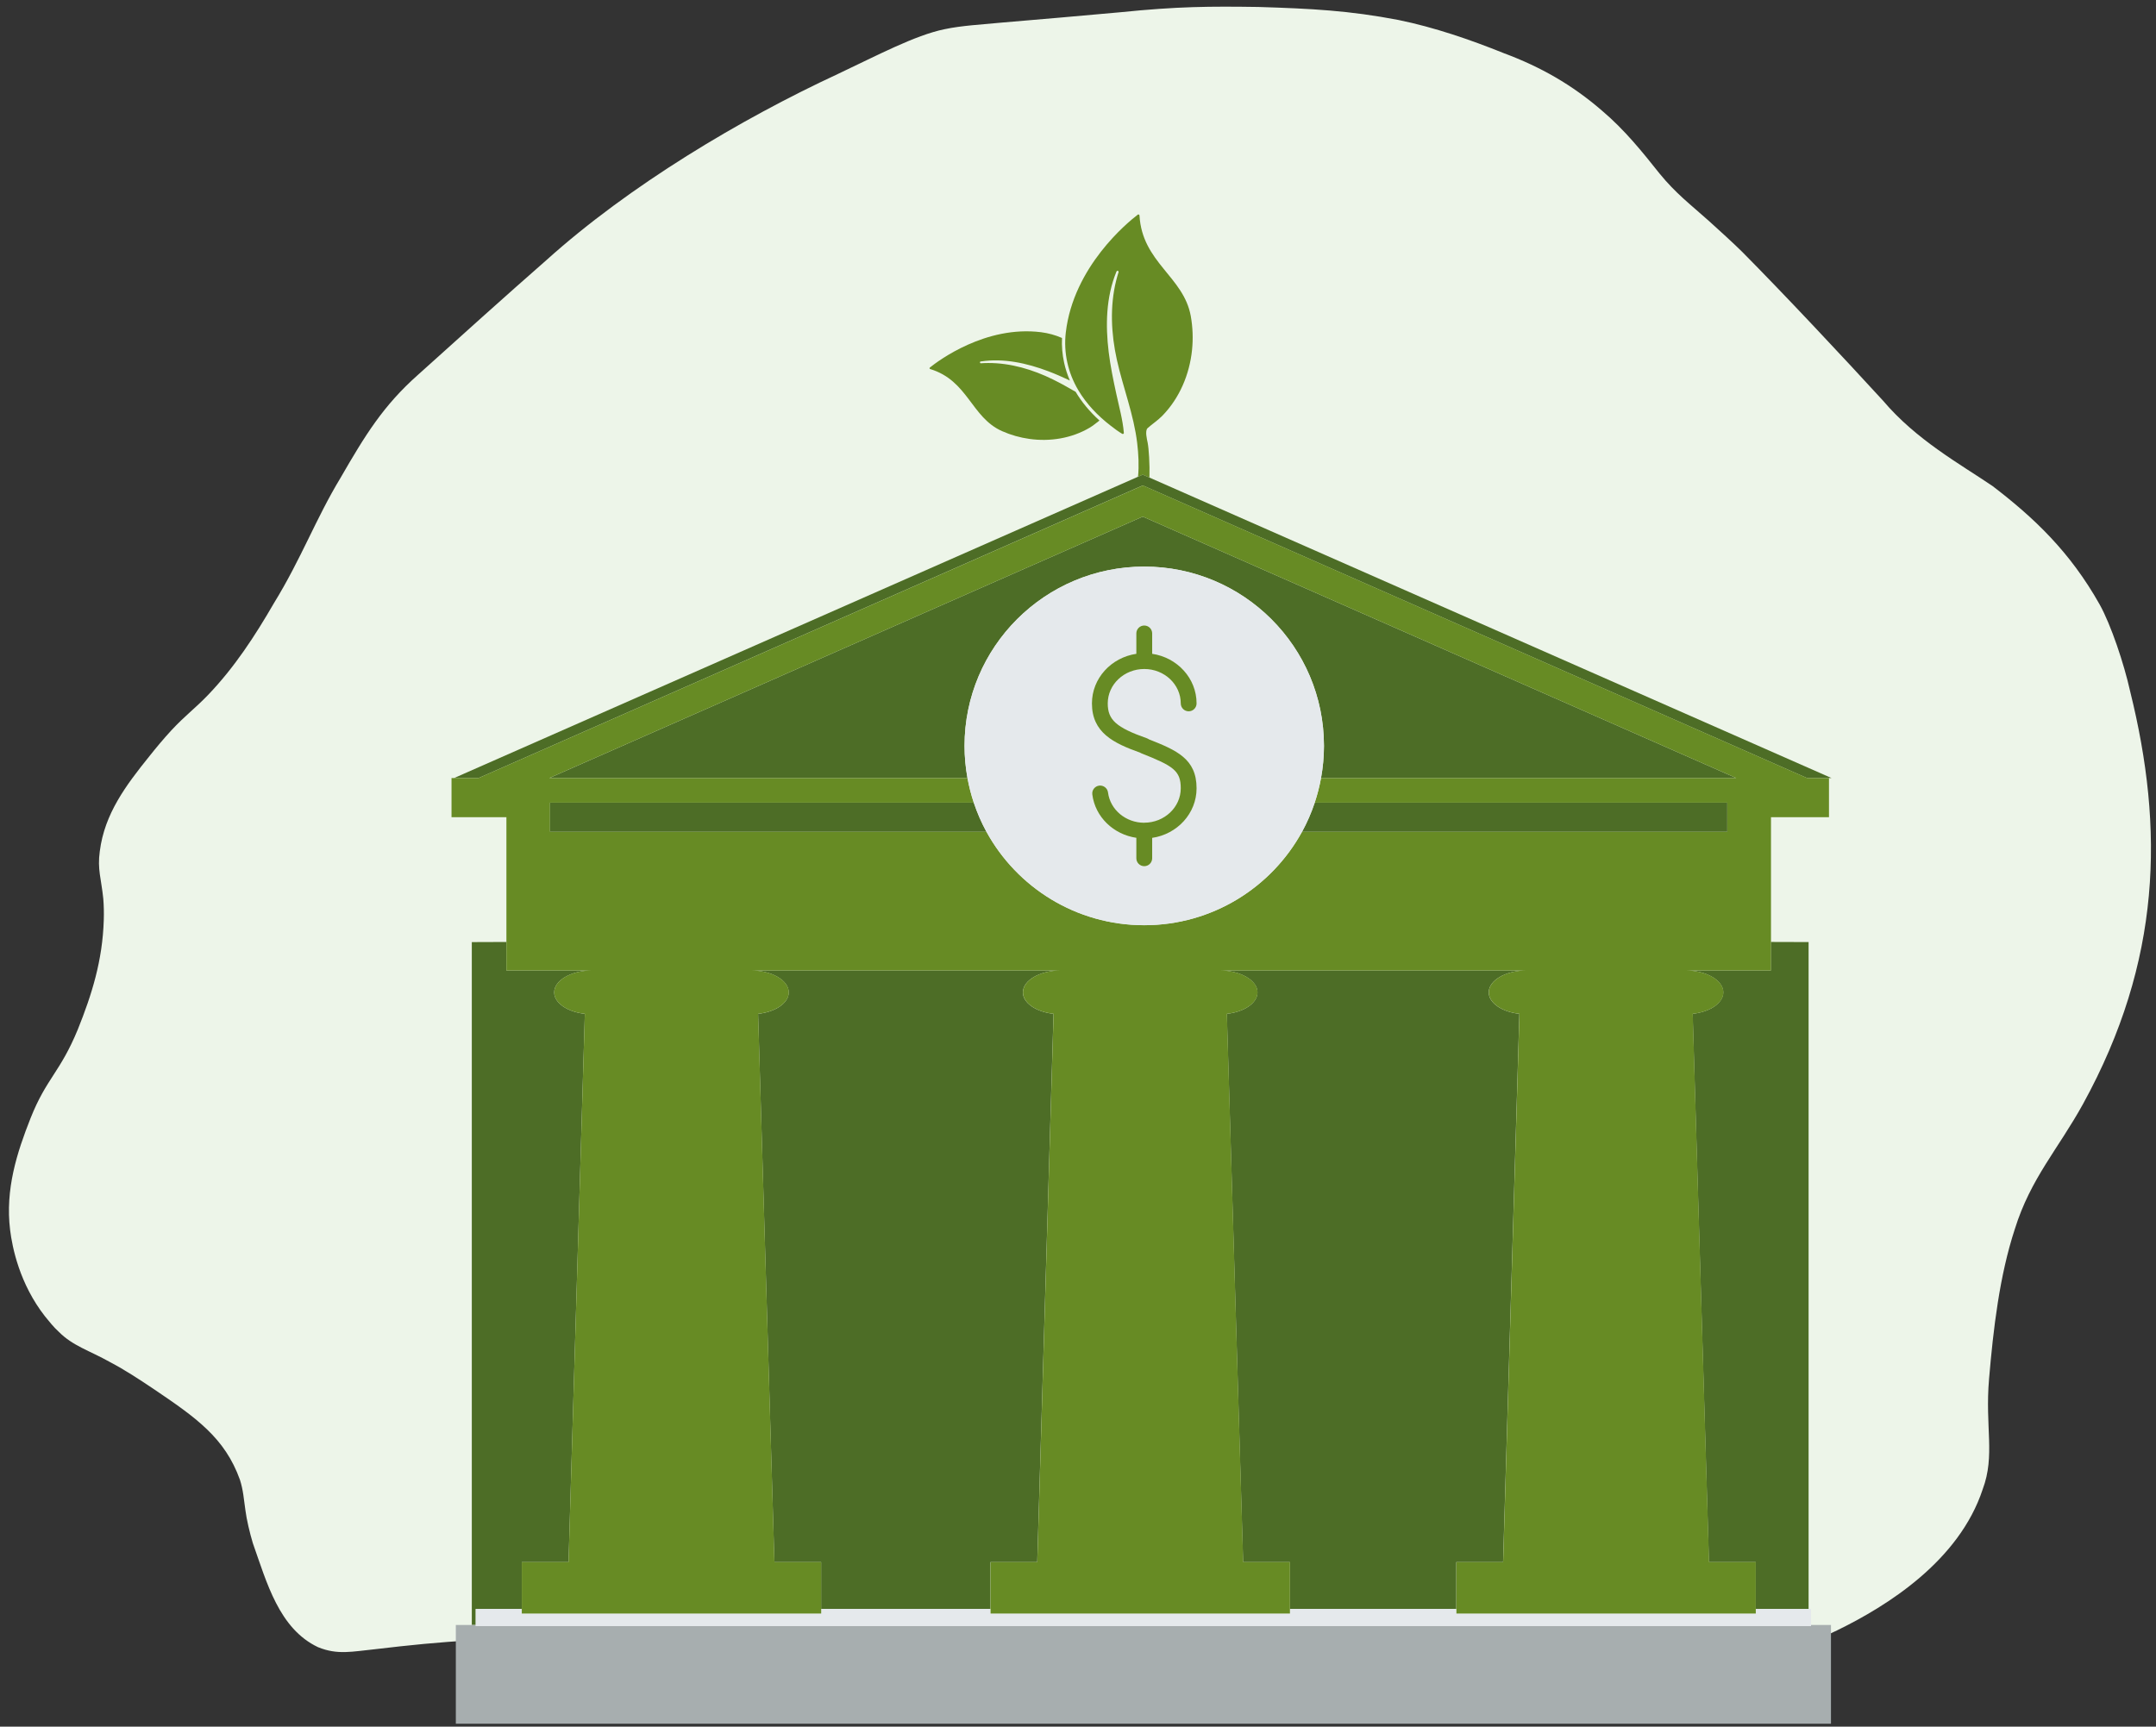
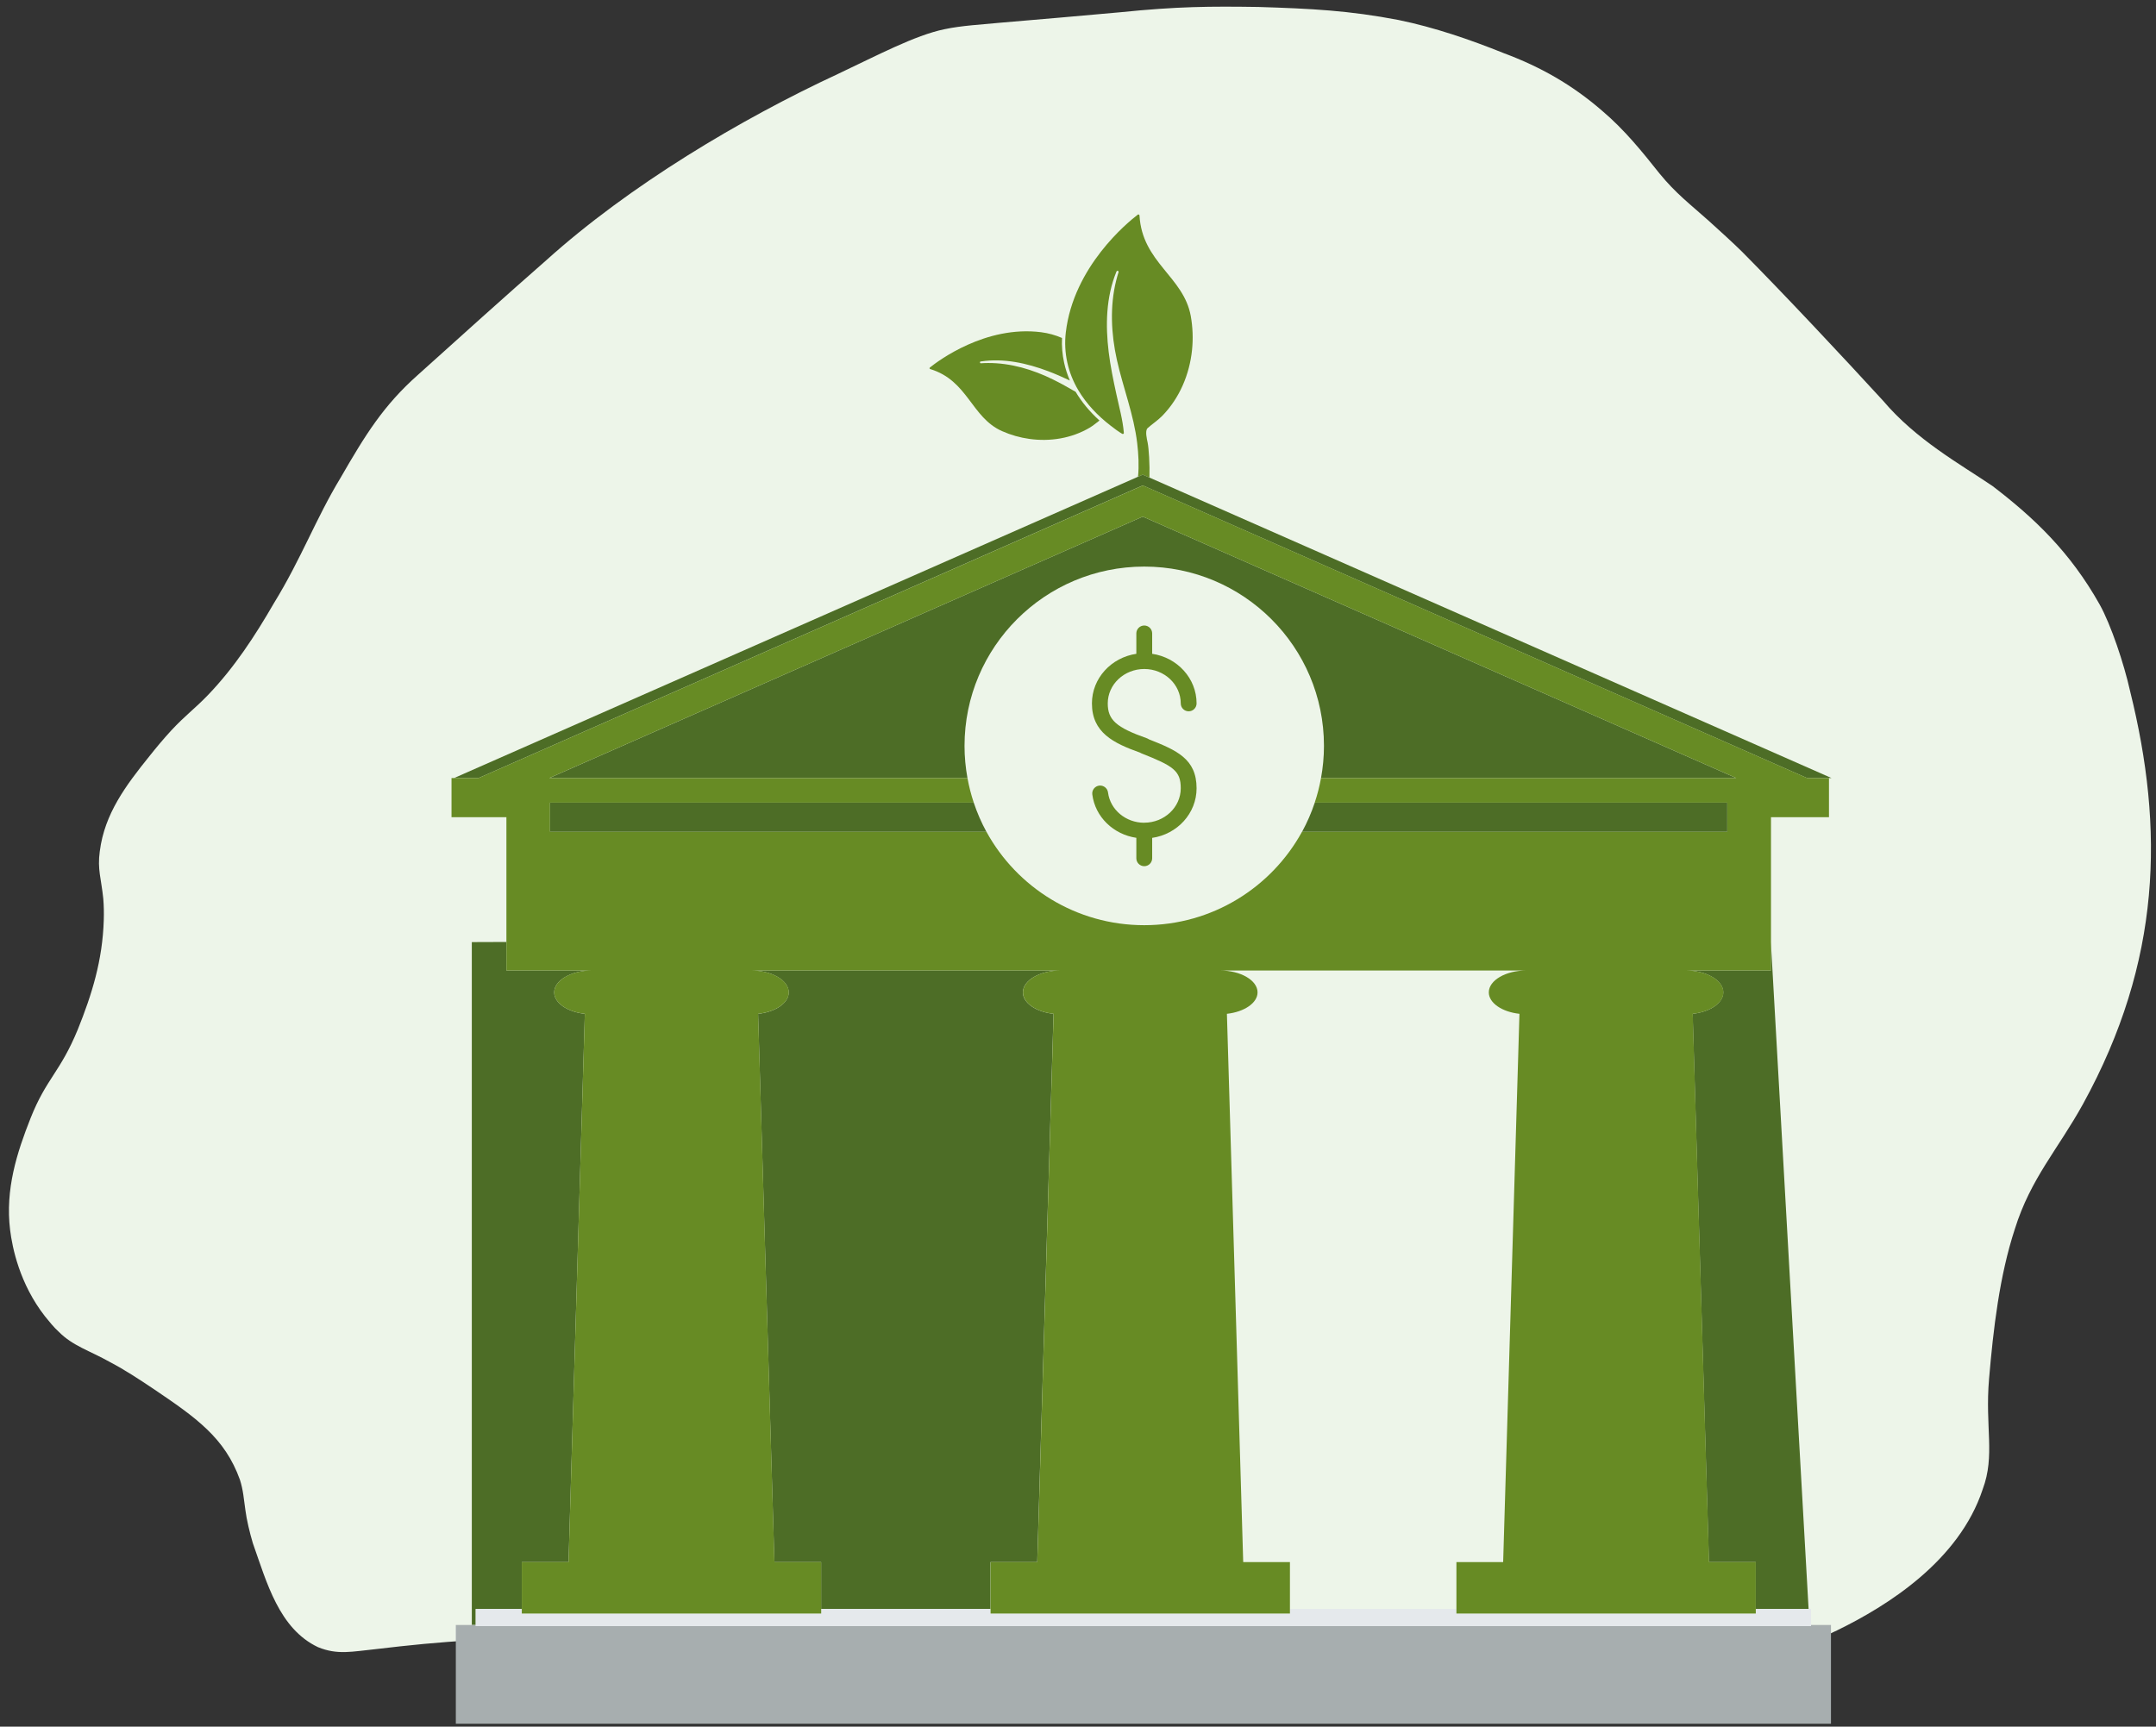
<svg xmlns="http://www.w3.org/2000/svg" width="191" height="153" viewBox="0 0 191 153" fill="none">
  <rect x="0" y="0" width="191" height="153" fill="#333333" stroke="none" />
  <path d="M8.843 75.417C9.264 72.106 11.151 69.594 13.237 67.005C13.829 66.257 14.51 65.444 15.159 64.739C16.433 63.369 17.244 62.815 18.437 61.574C20.786 59.123 22.595 56.338 24.269 53.444C26.688 49.513 27.967 45.98 30.172 42.335C32.355 38.553 33.956 35.933 37.057 33.187C40.575 30.014 45.016 26.017 48.381 23.072C55.764 16.42 65.628 10.549 74.221 6.558C77.632 4.951 81.05 3.126 83.675 2.588C85.225 2.26 86.891 2.183 88.565 2.017C92.141 1.711 95.677 1.415 99.25 1.085C104.322 0.567 107.197 0.555 111.475 0.617C116.187 0.763 119.521 0.932 123.894 1.771C127.073 2.423 130.251 3.513 133.231 4.715C136.499 5.931 139.284 7.523 141.919 9.804C143.932 11.505 145.512 13.483 147.017 15.374C148.466 17.151 149.742 18.104 151.387 19.575C152.391 20.49 153.419 21.407 154.351 22.327C158.045 26.055 163.078 31.424 166.824 35.51C169.753 38.972 173.632 41.112 176.512 43.062C180.183 45.871 183.378 48.884 186.008 53.563C187.01 55.358 188.17 58.825 188.709 61.255C191.729 73.439 191.501 85.142 184.536 97.822C182.334 101.818 179.892 104.417 178.495 108.904C177.133 113.051 176.587 117.761 176.21 122.188C175.843 126.472 176.768 128.954 175.65 131.957C173.554 138.328 167.171 142.306 162.781 144.45C161.888 144.886 161.077 145.247 160.401 145.538C157.256 147.22 147.464 148.38 140.891 149.319C135.73 150.045 129.072 150.792 124.523 150.246C120.973 149.903 118.386 148.748 115.09 148.647C108.698 148.387 104.486 149.24 99.657 150.404C97.49 150.896 95.419 151.823 93.297 152.067C90.252 152.49 87.6 152.283 84.365 151.901C81.537 151.589 78.331 151.098 74.276 150.168C70.21 149.264 67.38 148.138 63.266 147.103C59.225 146.124 54.882 145.508 51.156 145.316C44.115 145.024 39.159 145.433 33.296 146.128C31.177 146.344 29.909 146.665 28.168 145.953C24.718 144.314 23.635 140.227 22.4 136.742C22.126 135.836 21.841 134.622 21.744 133.841C21.594 132.809 21.551 132.04 21.254 131.118C19.915 127.398 17.382 125.624 13.562 123.045C12.306 122.205 11.097 121.407 9.75 120.696C7.907 119.66 6.456 119.273 5.197 118C4.77 117.614 4.38 117.124 3.99 116.647C1.723 113.746 1.089 110.537 0.896 108.991C0.454 105.387 1.495 102.147 2.713 99.067C4.122 95.527 5.326 95.029 6.896 91.213C8.137 88.123 9.085 85.113 9.193 81.525C9.213 80.898 9.202 80.257 9.149 79.624C8.967 77.841 8.618 77.045 8.839 75.44L8.842 75.417L8.843 75.417Z" fill="#EDF5E9" />
  <g clip-path="url(#clip0_103_1139)">
    <path d="M101.829 42.319C101.865 41.146 101.774 39.748 101.669 39.218C101.612 38.941 101.413 38.163 101.669 37.934C102.092 37.559 102.561 37.258 102.963 36.849C104.497 35.282 105.381 33.172 105.603 31.008C105.704 30.01 105.668 28.999 105.492 28.013C104.866 24.504 101.181 23.266 100.947 19.09C100.942 19.015 100.854 18.974 100.795 19.021C99.897 19.708 95.097 23.629 94.419 29.462C94.21 31.253 94.612 33.038 95.532 34.584C96.26 35.807 97.263 36.851 98.387 37.716C98.714 37.965 99.06 38.238 99.423 38.444C99.49 38.48 99.57 38.428 99.562 38.354C99.467 37.201 99.139 36.041 98.895 34.909C98.629 33.681 98.371 32.446 98.219 31.198C97.928 28.816 97.979 26.325 98.905 24.071C98.905 24.066 98.91 24.061 98.913 24.056C98.959 23.945 99.127 24.004 99.091 24.12C99.013 24.365 98.944 24.612 98.882 24.859C98.312 27.154 98.436 29.59 98.944 31.883C99.493 34.355 100.442 36.733 100.743 39.26C100.859 40.237 100.916 41.254 100.818 42.247L101.238 42.062L101.829 42.321V42.319Z" fill="#678B24" />
    <path d="M82.404 32.701C85.774 33.728 86.032 36.99 88.778 38.205C89.549 38.547 90.368 38.778 91.206 38.894C93.022 39.146 94.929 38.845 96.523 37.904C96.84 37.716 97.116 37.482 97.402 37.263C96.541 36.483 95.832 35.632 95.29 34.718C94.628 34.337 93.963 33.959 93.277 33.622C91.505 32.747 89.538 32.161 87.545 32.166C87.329 32.166 87.115 32.174 86.898 32.189C86.795 32.197 86.78 32.045 86.88 32.029C86.885 32.029 86.891 32.029 86.896 32.029C88.927 31.723 90.974 32.181 92.864 32.894C93.514 33.139 94.148 33.422 94.777 33.715C94.556 33.203 94.385 32.67 94.267 32.125C94.112 31.407 94.05 30.676 94.084 29.948C93.496 29.691 92.869 29.518 92.22 29.436C87.311 28.824 83.124 31.968 82.379 32.565C82.33 32.606 82.343 32.683 82.404 32.704V32.701Z" fill="#678B24" />
-     <path d="M149.338 85.995C151.168 85.995 152.666 86.867 152.666 87.933C152.666 88.877 151.491 89.667 149.952 89.834L151.395 138.414H155.536V142.567H160.223V83.476L156.882 83.466V85.995H149.338Z" fill="#4D6D26" />
-     <path d="M129.016 138.417H133.157L134.601 89.837C133.062 89.667 131.886 88.877 131.886 87.935C131.886 86.87 133.384 85.998 135.214 85.998H108.071C109.901 85.998 111.399 86.87 111.399 87.935C111.399 88.879 110.224 89.669 108.684 89.837L110.128 138.417H114.269V142.57H129.014V138.417H129.016Z" fill="#4D6D26" />
+     <path d="M149.338 85.995C151.168 85.995 152.666 86.867 152.666 87.933C152.666 88.877 151.491 89.667 149.952 89.834L151.395 138.414H155.536V142.567H160.223L156.882 83.466V85.995H149.338Z" fill="#4D6D26" />
    <path d="M87.749 138.417H91.889L93.333 89.837C91.794 89.667 90.618 88.877 90.618 87.935C90.618 86.87 92.116 85.998 93.947 85.998H66.545C68.376 85.998 69.874 86.87 69.874 87.935C69.874 88.879 68.698 89.669 67.159 89.837L68.603 138.417H72.743V142.57H87.746V138.417H87.749Z" fill="#4D6D26" />
    <path d="M42.145 142.57H46.226V138.417H50.367L51.811 89.837C50.272 89.667 49.096 88.877 49.096 87.935C49.096 86.87 50.594 85.998 52.424 85.998H44.862V83.468L41.797 83.479V143.99H42.145V142.57Z" fill="#4D6D26" />
    <path d="M101.238 43.014L160.081 68.941H162.02H162.25L101.829 42.319L101.238 42.059L100.818 42.244L40.23 68.941H42.398L101.238 43.014Z" fill="#4D6D26" />
    <path d="M101.37 50.205C110.162 50.205 117.29 57.319 117.29 66.093C117.29 67.066 117.198 68.018 117.03 68.941H153.811L101.238 45.777L48.666 68.941H85.707C85.539 68.018 85.447 67.066 85.447 66.093C85.447 57.319 92.575 50.205 101.367 50.205H101.37Z" fill="#4D6D26" />
    <path d="M160.44 144.09H42.145V143.99H41.797H40.382V152.738H162.206V143.99H160.44V144.09Z" fill="#A7AEAF" />
    <path d="M155.538 142.976H129.016V142.57H114.271V142.976H87.749V142.57H72.746V142.976H46.226V142.57H42.145V143.99V144.09H160.44V143.99V142.57H160.226H155.538V142.976Z" fill="#E5E9EC" />
    <path d="M52.425 85.995C50.594 85.995 49.096 86.867 49.096 87.933C49.096 88.877 50.272 89.667 51.811 89.834L50.367 138.414H46.226V142.973H72.749V138.414H68.608L67.164 89.834C68.704 89.664 69.879 88.874 69.879 87.933C69.879 86.867 68.381 85.995 66.551 85.995H93.952C92.122 85.995 90.624 86.867 90.624 87.933C90.624 88.877 91.799 89.667 93.338 89.834L91.895 138.414H87.754V142.973H114.276V138.414H110.136L108.692 89.834C110.231 89.664 111.407 88.874 111.407 87.933C111.407 86.867 109.909 85.995 108.078 85.995H135.222C133.391 85.995 131.893 86.867 131.893 87.933C131.893 88.877 133.069 89.667 134.608 89.834L133.165 138.414H129.024V142.973H155.546V138.414H151.406L149.962 89.834C151.501 89.664 152.677 88.874 152.677 87.933C152.677 86.867 151.179 85.995 149.348 85.995H156.892V72.41H162.03V68.941H160.089L101.249 43.014L42.398 68.941H40V72.41H44.863V85.995H52.425ZM48.665 68.941L101.238 45.777L153.811 68.941H117.03C116.893 69.688 116.708 70.418 116.47 71.123H153.017V73.696H115.349C112.647 78.631 107.4 81.981 101.367 81.981C95.334 81.981 90.087 78.634 87.385 73.696H48.727V71.123H86.266C86.029 70.416 85.844 69.688 85.707 68.941H48.665Z" fill="#678B24" />
    <path d="M86.269 71.126H48.727V73.699H87.385C86.939 72.883 86.565 72.021 86.266 71.126H86.269Z" fill="#4D6D26" />
    <path d="M115.351 73.699H153.019V71.126H116.473C116.174 72.021 115.8 72.883 115.354 73.699H115.351Z" fill="#4D6D26" />
-     <path d="M87.388 73.699C90.09 78.634 95.336 81.984 101.369 81.984C107.402 81.984 112.649 78.636 115.351 73.699C115.797 72.883 116.171 72.021 116.47 71.126C116.707 70.418 116.893 69.69 117.03 68.944C117.197 68.02 117.29 67.068 117.29 66.096C117.29 57.322 110.161 50.208 101.369 50.208C92.578 50.208 85.449 57.322 85.449 66.096C85.449 67.068 85.541 68.02 85.709 68.944C85.846 69.69 86.031 70.421 86.269 71.126C86.568 72.021 86.942 72.883 87.388 73.699ZM101.109 66.757C101.063 66.739 101.021 66.716 100.98 66.69C98.642 65.856 96.731 64.922 96.731 62.334C96.731 60.108 98.443 58.266 100.665 57.939V56.131C100.665 55.745 100.98 55.431 101.367 55.431C101.753 55.431 102.068 55.745 102.068 56.131V57.939C104.293 58.266 106.002 60.108 106.002 62.334C106.002 62.72 105.688 63.034 105.301 63.034C104.914 63.034 104.6 62.72 104.6 62.334C104.6 60.654 103.148 59.285 101.367 59.285C99.585 59.285 98.134 60.654 98.134 62.334C98.134 63.801 98.879 64.464 101.601 65.424C101.663 65.447 101.723 65.478 101.774 65.514C104.239 66.492 106.002 67.241 106.002 69.855C106.002 72.08 104.293 73.923 102.068 74.249V76.058C102.068 76.444 101.753 76.758 101.367 76.758C100.98 76.758 100.665 76.444 100.665 76.058V74.244C98.642 73.946 97.017 72.4 96.765 70.4C96.716 70.017 96.989 69.664 97.373 69.618C97.757 69.572 98.108 69.842 98.157 70.225C98.35 71.754 99.73 72.909 101.367 72.909C103.148 72.909 104.6 71.54 104.6 69.86C104.6 68.301 103.937 67.881 101.109 66.762V66.757Z" fill="#E5E9EC" />
    <path d="M101.37 72.904C99.732 72.904 98.353 71.751 98.16 70.22C98.111 69.837 97.757 69.567 97.376 69.613C96.992 69.662 96.718 70.012 96.767 70.395C97.02 72.394 98.644 73.943 100.668 74.239V76.053C100.668 76.439 100.983 76.753 101.37 76.753C101.756 76.753 102.071 76.439 102.071 76.053V74.244C104.296 73.918 106.005 72.075 106.005 69.85C106.005 67.236 104.239 66.484 101.777 65.509C101.725 65.471 101.666 65.442 101.604 65.419C98.884 64.459 98.136 63.795 98.136 62.329C98.136 60.649 99.585 59.28 101.37 59.28C103.154 59.28 104.603 60.649 104.603 62.329C104.603 62.715 104.917 63.029 105.304 63.029C105.691 63.029 106.005 62.715 106.005 62.329C106.005 60.106 104.296 58.261 102.071 57.934V56.125C102.071 55.739 101.756 55.426 101.37 55.426C100.983 55.426 100.668 55.739 100.668 56.125V57.934C98.443 58.261 96.734 60.103 96.734 62.329C96.734 64.917 98.644 65.851 100.983 66.685C101.024 66.711 101.065 66.734 101.112 66.752C103.943 67.871 104.603 68.293 104.603 69.85C104.603 71.53 103.151 72.899 101.37 72.899V72.904Z" fill="#678B24" />
  </g>
  <defs>
    <clipPath id="clip0_103_1139">
      <rect width="122.25" height="133.738" fill="white" transform="translate(40 19)" />
    </clipPath>
  </defs>
</svg>